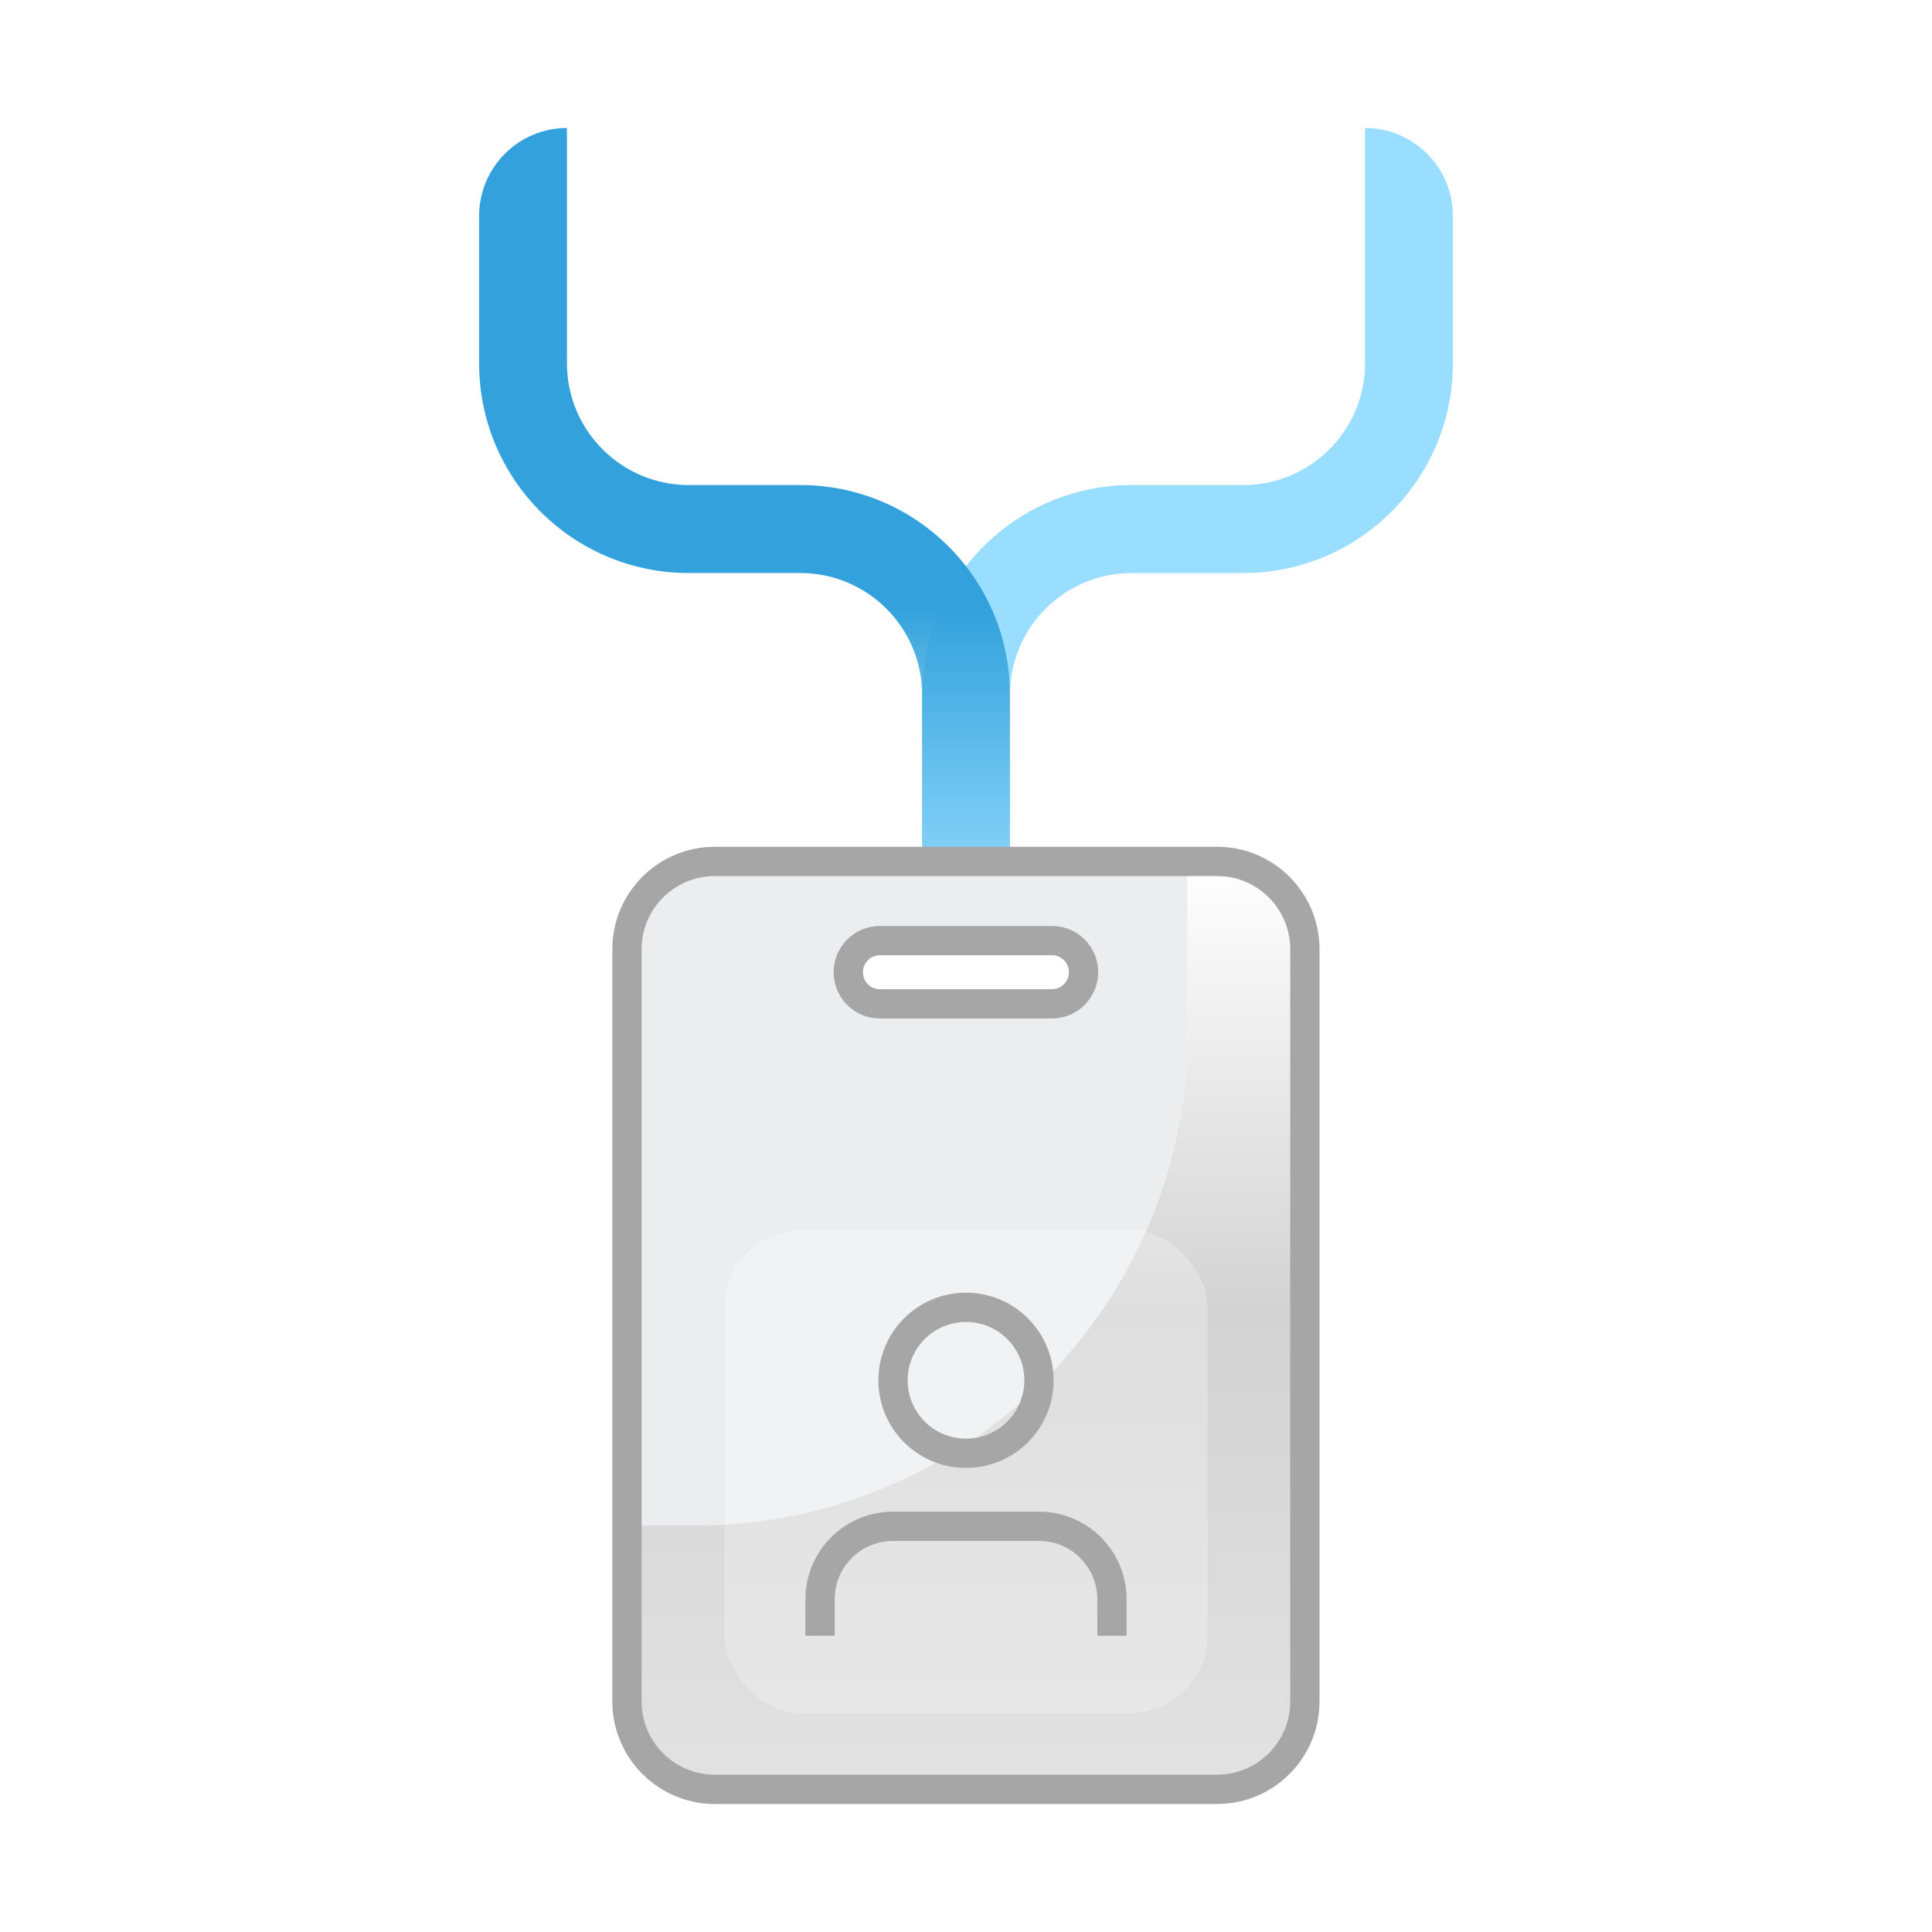
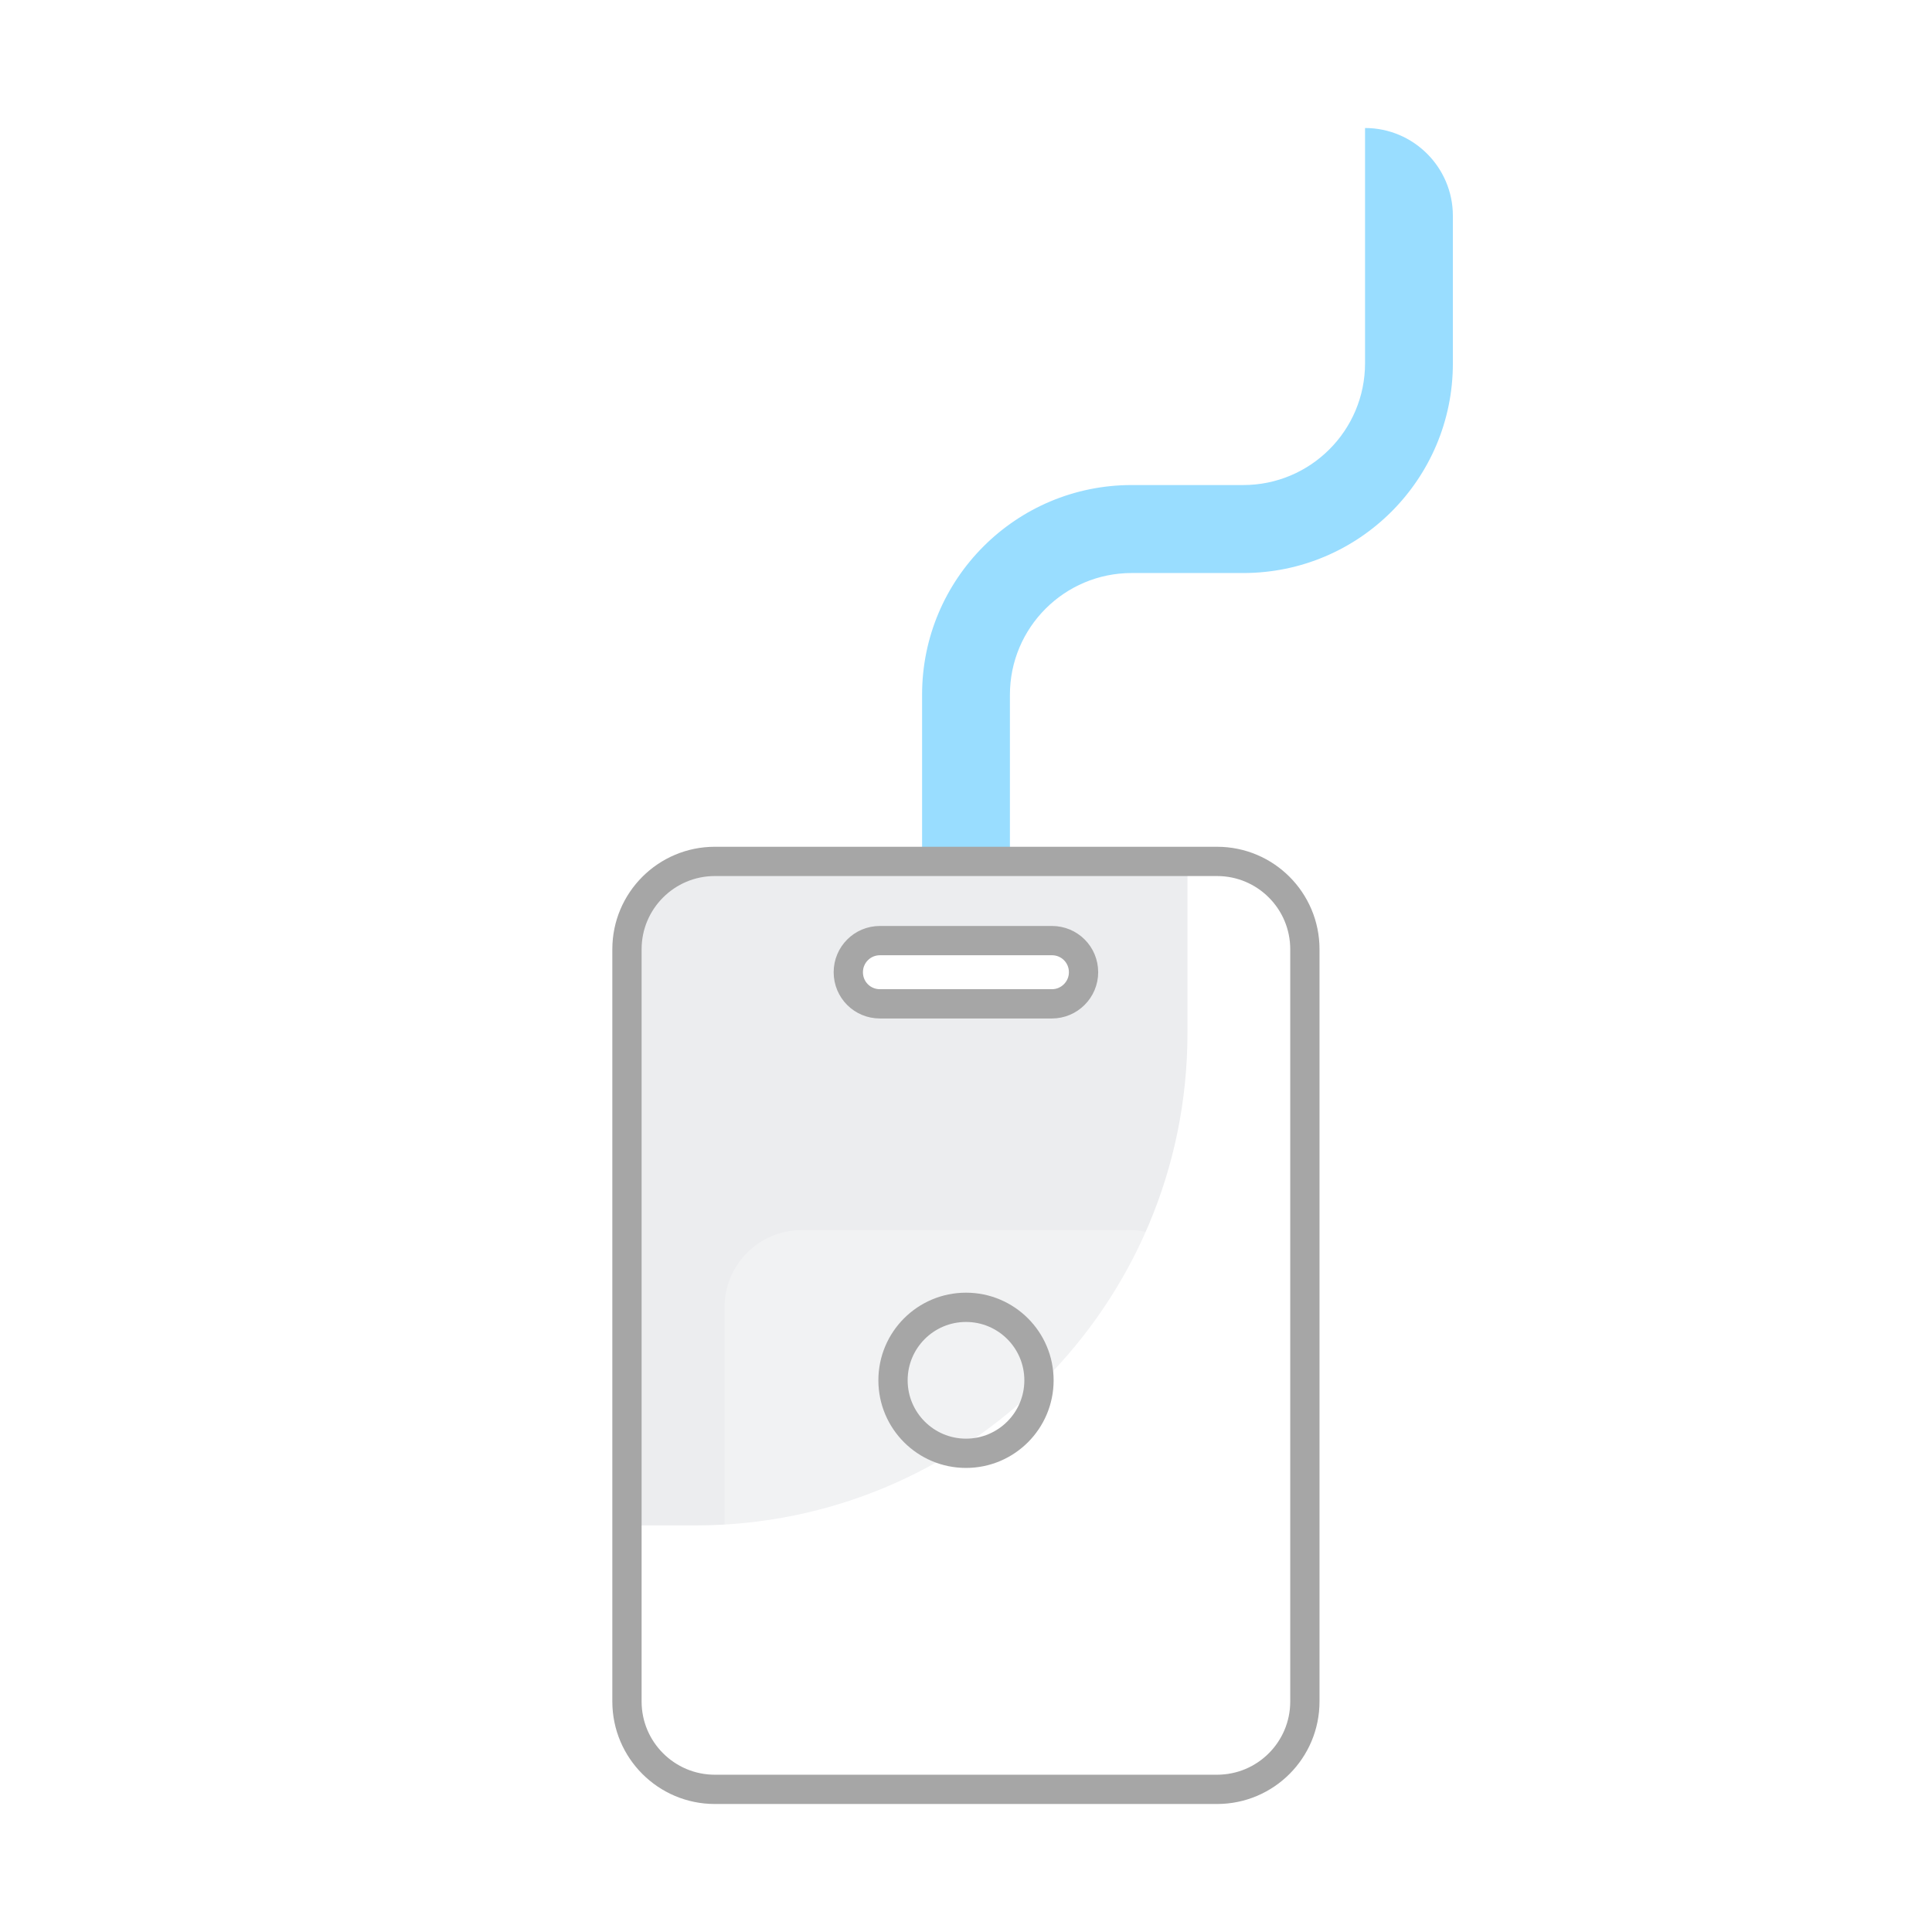
<svg xmlns="http://www.w3.org/2000/svg" width="600" height="600" viewBox="0 0 600 600" fill="none">
  <g clip-path="url(#clip0_130_638)">
    <path d="M286.361 287.657H313.638V215.782C313.638 194.87 330.595 177.958 351.462 177.958H386.103C422.063 177.958 451.204 148.817 451.204 112.857V67.032C451.204 51.984 438.975 39.755 423.927 39.755V112.812C423.927 133.724 406.97 150.636 386.103 150.636H351.462C315.502 150.636 286.361 179.777 286.361 215.737V287.612V287.657Z" fill="#99DDFF" />
-     <path d="M313.638 287.657H286.362V215.782C286.362 194.87 269.405 177.958 248.538 177.958H213.896C177.937 177.958 148.796 148.817 148.796 112.857V67.032C148.796 51.984 161.025 39.755 176.073 39.755V112.812C176.073 133.724 193.03 150.636 213.896 150.636H248.538C284.498 150.636 313.638 179.777 313.638 215.737V287.612V287.657Z" fill="url(#paint0_linear_130_638)" />
    <path d="M221.987 267.518C206.939 267.518 194.71 279.747 194.71 294.795V473.732H215.895C300.316 473.732 368.781 405.267 368.781 320.799V267.518H221.987ZM326.684 311.752H273.267C270.539 311.752 268.084 310.661 266.311 308.888C264.538 307.115 263.447 304.66 263.447 301.933C263.447 296.523 267.812 292.113 273.267 292.113H326.684C329.412 292.113 331.866 293.204 333.639 294.977C335.412 296.75 336.504 299.205 336.504 301.933C336.504 307.342 332.094 311.752 326.684 311.752Z" fill="#ECEDEF" />
-     <path d="M405.241 294.795V528.422C405.241 543.47 393.057 555.699 377.964 555.699H221.987C206.939 555.699 194.71 543.47 194.71 528.422V473.732H215.895C300.316 473.732 368.781 405.267 368.781 320.799V267.518H377.964C393.057 267.518 405.241 279.747 405.241 294.795Z" fill="url(#paint1_linear_130_638)" />
    <path d="M377.964 267.518H221.987C206.939 267.518 194.71 279.747 194.71 294.795V528.422C194.71 543.47 206.939 555.699 221.987 555.699H377.964C393.057 555.699 405.241 543.47 405.241 528.422V294.795C405.241 279.747 393.057 267.518 377.964 267.518ZM326.684 311.752H273.267C270.539 311.752 268.084 310.661 266.311 308.888C264.538 307.115 263.447 304.66 263.447 301.933C263.447 296.523 267.812 292.113 273.267 292.113H326.684C329.412 292.113 331.866 293.204 333.639 294.977C335.412 296.75 336.504 299.205 336.504 301.933C336.504 307.342 332.094 311.752 326.684 311.752Z" stroke="#A6A6A6" stroke-width="9.092" stroke-miterlimit="10" />
    <g filter="url(#filter0_b_130_638)">
      <rect x="225" y="382" width="150" height="150" rx="24" fill="white" fill-opacity="0.25" />
-       <path d="M345.334 508V496.667C345.334 490.655 342.946 484.89 338.695 480.639C334.444 476.388 328.679 474 322.667 474H277.334C271.322 474 265.557 476.388 261.306 480.639C257.055 484.89 254.667 490.655 254.667 496.667V508" stroke="#A6A6A6" stroke-width="9.092" stroke-miterlimit="10" />
      <path d="M300 451.333C312.518 451.333 322.666 441.185 322.666 428.667C322.666 416.148 312.518 406 300 406C287.481 406 277.333 416.148 277.333 428.667C277.333 441.185 287.481 451.333 300 451.333Z" stroke="#A6A6A6" stroke-width="9.092" stroke-miterlimit="10" />
    </g>
  </g>
  <defs>
    <filter id="filter0_b_130_638" x="204" y="361" width="192" height="192" filterUnits="userSpaceOnUse" color-interpolation-filters="sRGB">
      <feFlood flood-opacity="0" result="BackgroundImageFix" />
      <feGaussianBlur in="BackgroundImageFix" stdDeviation="10.5" />
      <feComposite in2="SourceAlpha" operator="in" result="effect1_backgroundBlur_130_638" />
      <feBlend mode="normal" in="SourceGraphic" in2="effect1_backgroundBlur_130_638" result="shape" />
    </filter>
    <linearGradient id="paint0_linear_130_638" x1="231.217" y1="39.755" x2="231.217" y2="287.657" gradientUnits="userSpaceOnUse">
      <stop offset="0.604" stop-color="#33A2DC" />
      <stop offset="1" stop-color="#33A2DC" stop-opacity="0" />
    </linearGradient>
    <linearGradient id="paint1_linear_130_638" x1="299.975" y1="267.518" x2="299.975" y2="555.699" gradientUnits="userSpaceOnUse">
      <stop stop-color="white" />
      <stop offset="0.484" stop-color="#D3D3D3" />
      <stop offset="1" stop-color="#E2E2E2" />
    </linearGradient>
    <clipPath id="clip0_130_638">
      <rect width="302.408" height="520.49" fill="white" transform="translate(148.796 39.755)" />
    </clipPath>
  </defs>
</svg>